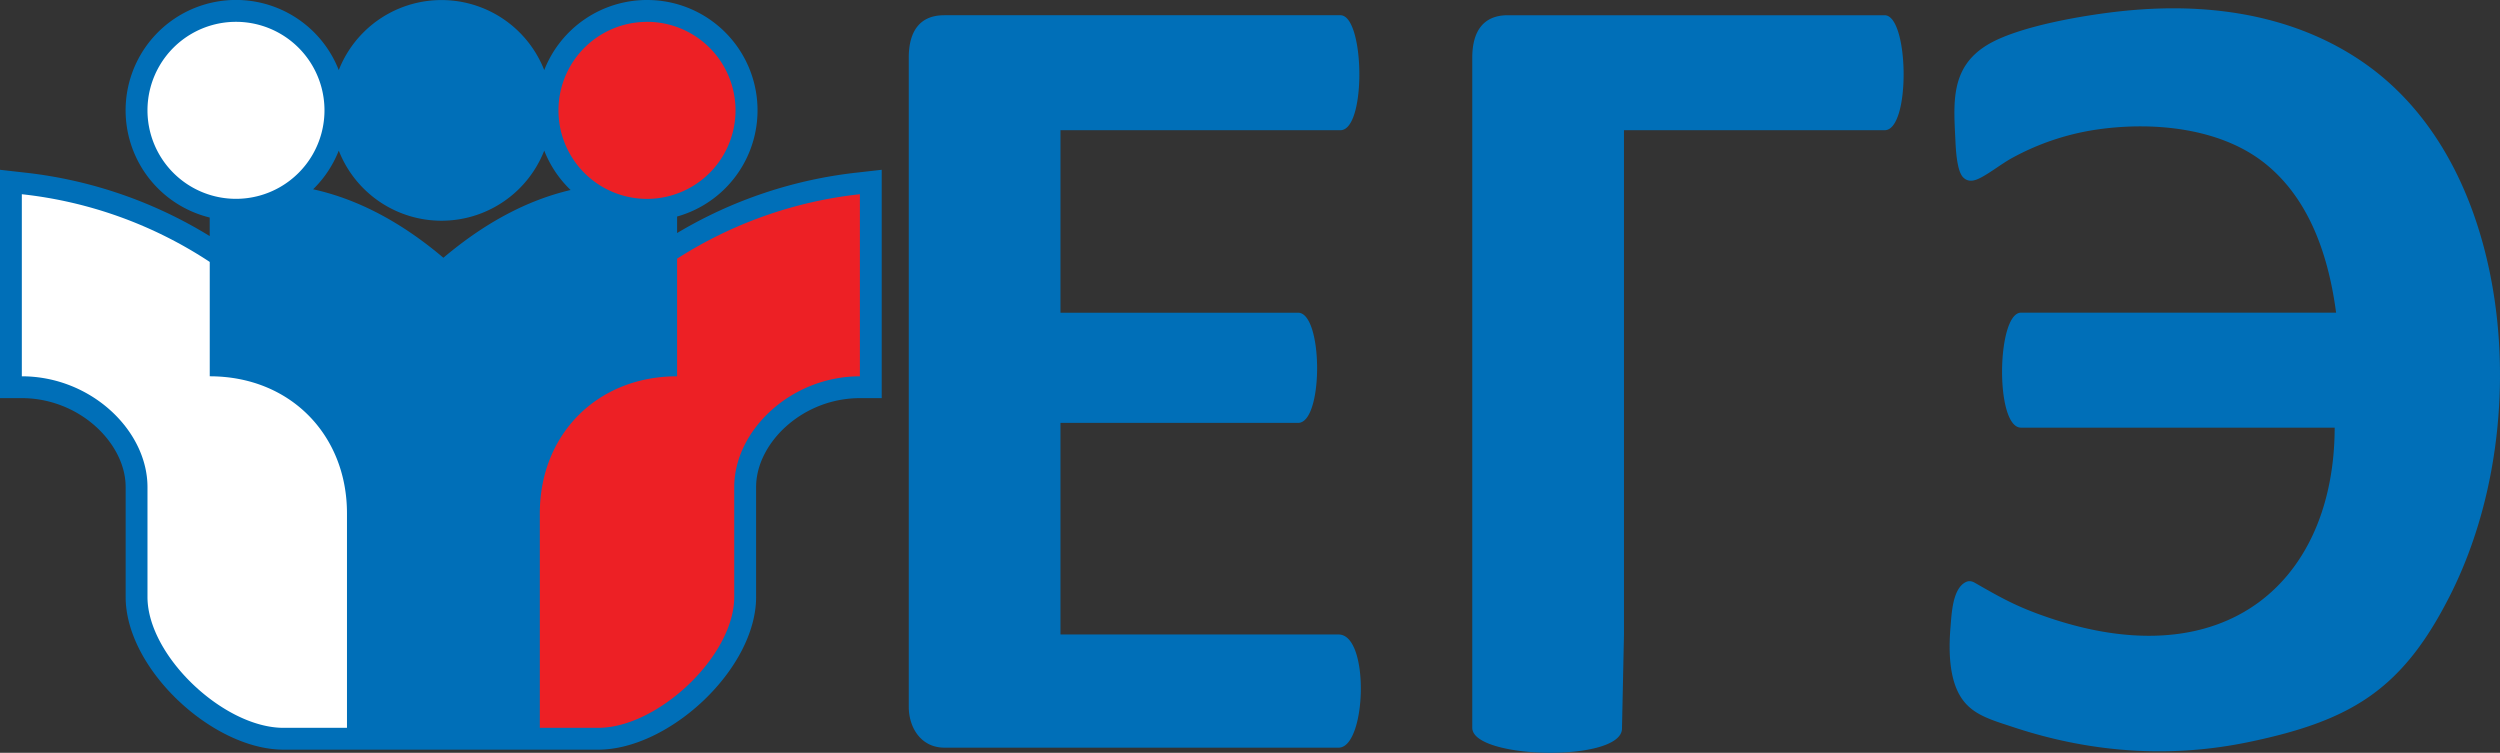
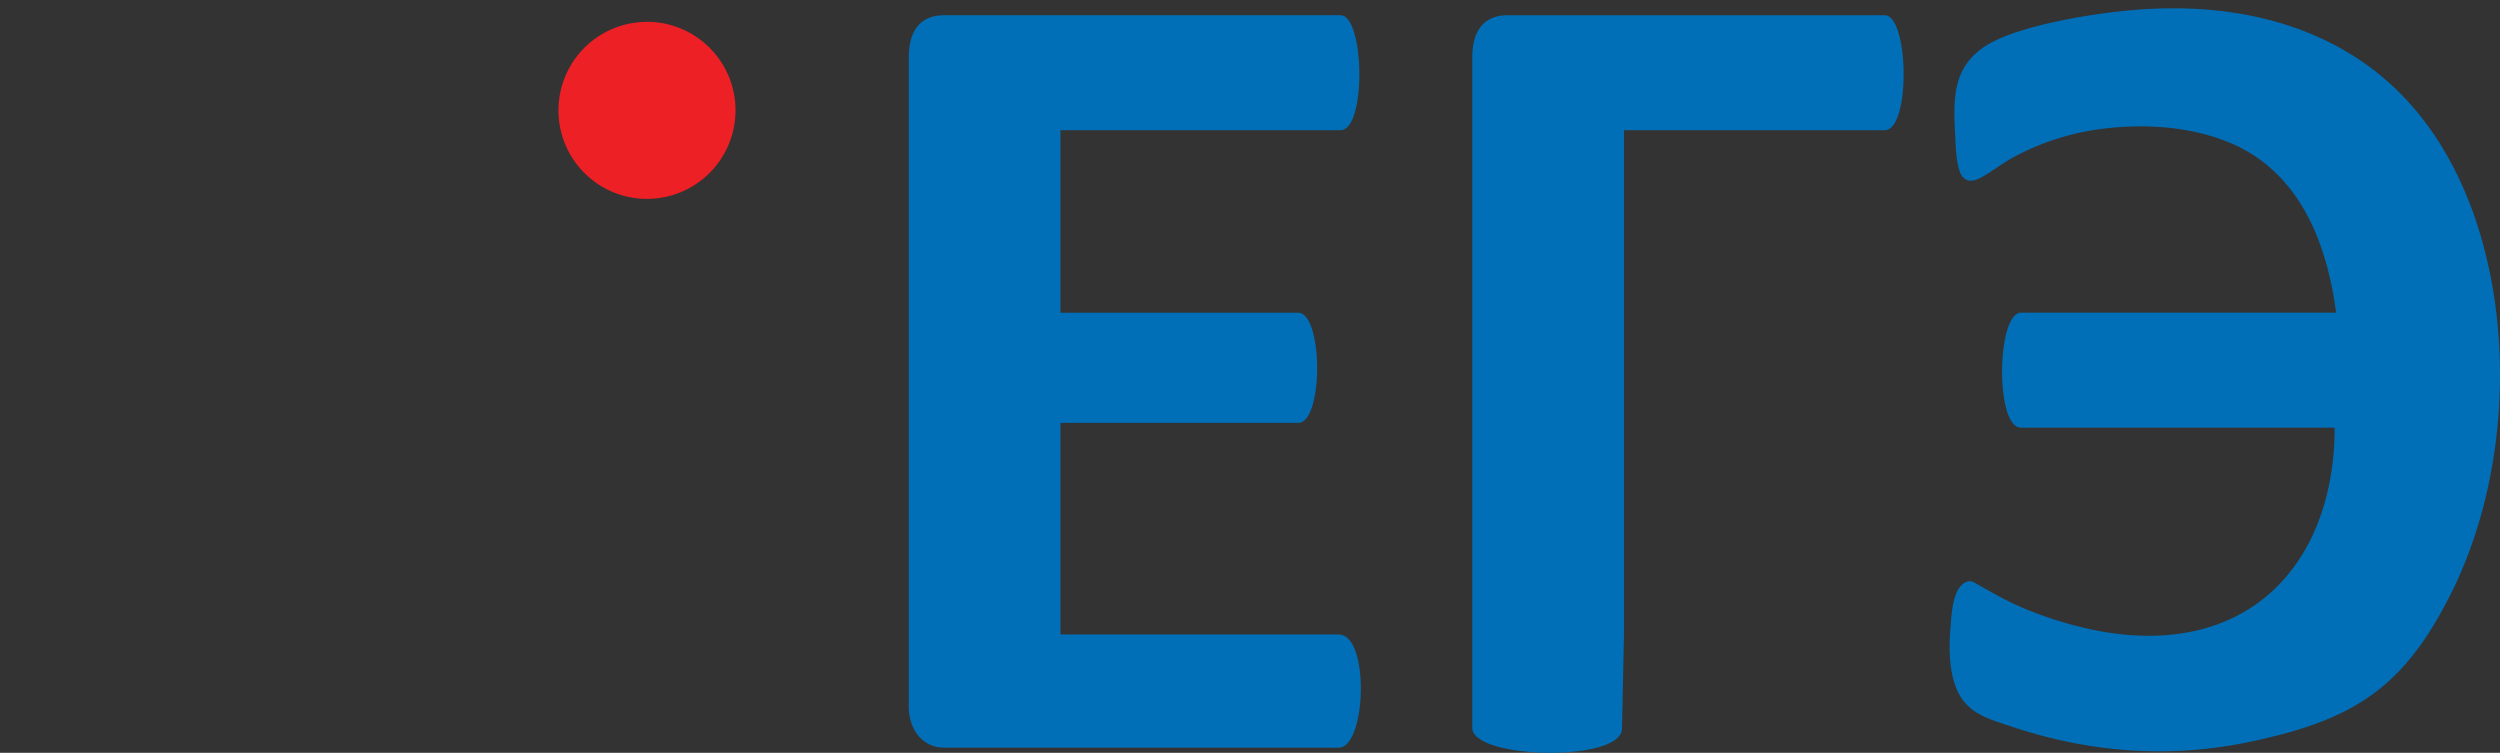
<svg xmlns="http://www.w3.org/2000/svg" viewBox="0 0 526.84 158.64">
  <rect x="0" y="0" width="526.84" height="158.64" fill="#333333" stroke="none" />
-   <path fill="#006fb8" fill-rule="evenodd" d="m65.98 39.89.37.08c9.2 2.1 18.24 6.86 27.09 14.35 8.77-7.41 17.7-12.14 26.81-14.28a23.34 23.34 0 0 1-5.56-8.3 23.25 23.25 0 0 1-43.3 0 23.34 23.34 0 0 1-5.41 8.15ZM136.35 0a23.25 23.25 0 0 1 6.34 45.63v3.48a94.02 94.02 0 0 1 38-12.75l5.12-.58V83.9h-4.6a23.37 23.37 0 0 0-15.6 6c-3.58 3.24-6.27 7.82-6.27 12.76v23.15c0 15.17-18.34 32.17-33.28 32.17h-66.3c-14.94 0-33.28-17-33.28-32.17v-23.15c0-4.94-2.7-9.52-6.28-12.76-4.25-3.84-9.86-6-15.6-6H0V35.78l5.12.58a93.95 93.95 0 0 1 39.07 13.39v-3.91a23.26 23.26 0 1 1 27.2-31.07 23.26 23.26 0 0 1 43.3 0A23.26 23.26 0 0 1 136.35 0" />
-   <path fill="#fff" fill-rule="evenodd" d="M4.6 40.93A89.45 89.45 0 0 1 44.2 55.2v24.1c16.9 0 28.92 12.3 28.92 28.88v45.2H59.75c-12.6 0-28.67-15.18-28.67-27.57v-23.15c0-11.98-11.95-23.36-26.48-23.36V40.93" />
-   <path fill="#ed2025" fill-rule="evenodd" d="M181.21 40.93a89.38 89.38 0 0 0-38.52 13.58V79.3c-16.9 0-28.93 12.3-28.93 28.88v45.2h12.3c12.6 0 28.67-15.18 28.67-27.57v-23.15c0-11.98 11.96-23.36 26.48-23.36V40.93" />
-   <path fill="#fff" fill-rule="evenodd" d="M49.73 4.6a18.65 18.65 0 1 1 0 37.3 18.65 18.65 0 0 1 0-37.3" />
  <path fill="#ed2025" fill-rule="evenodd" d="M136.35 4.6a18.65 18.65 0 1 1-.01 37.31 18.65 18.65 0 0 1 0-37.3" />
  <path fill="#006fb8" fill-rule="evenodd" d="M198.98 3.21h83.49c5.12 0 5.53 24.23 0 24.23h-58.99V65.9h50.07c5.3 0 5.4 23.22 0 23.22h-50.07v44.59h58.61c6.63 0 5.86 23.85 0 23.85h-83.05c-4.92 0-7.53-4.18-7.53-8.62V12.16c0-5.71 2.44-8.95 7.47-8.95m118.75 0h79.43c5.13 0 5.54 24.23 0 24.23h-54.93V133.7l-.42 19.85c-.08 7.14-31.55 6.48-31.55-.18V12.16c0-5.71 2.45-8.95 7.47-8.95M492.3 65.89h-66.4c-5.12 0-5.52 24.23 0 24.23H492c-.05 32.02-22.62 52.95-60.54 39.95-6.4-2.19-9.67-4.03-15.28-7.25-.63-.37-1.28-.48-1.95-.14-2.77 1.4-2.95 6.68-3.18 9.39-.35 4.1-.24 7.73.5 10.74 1.79 7.25 6.52 8.37 12.77 10.44 16.86 5.58 33.56 6.46 49.55 3.13 21.7-4.52 32.46-11.04 42.54-31.09 10.74-21.35 13.05-48.4 7.55-71.13-3.72-15.43-11.29-30.05-24.17-39.74C486.96 4.8 469.5.15 448.09 2.25c-7.77.75-22.54 3.13-29.27 7.2-7.96 4.82-7.1 12.44-6.73 20.46.14 3.12.52 6.21 1.54 7.38.76.85 1.79 1.03 3.11.47 2.05-.86 4.97-3.2 7.23-4.44a53.21 53.21 0 0 1 18.41-6.09c11.58-1.6 25.73-.27 35.1 7.34 8.1 6.56 12.94 17.11 14.82 31.32" />
</svg>